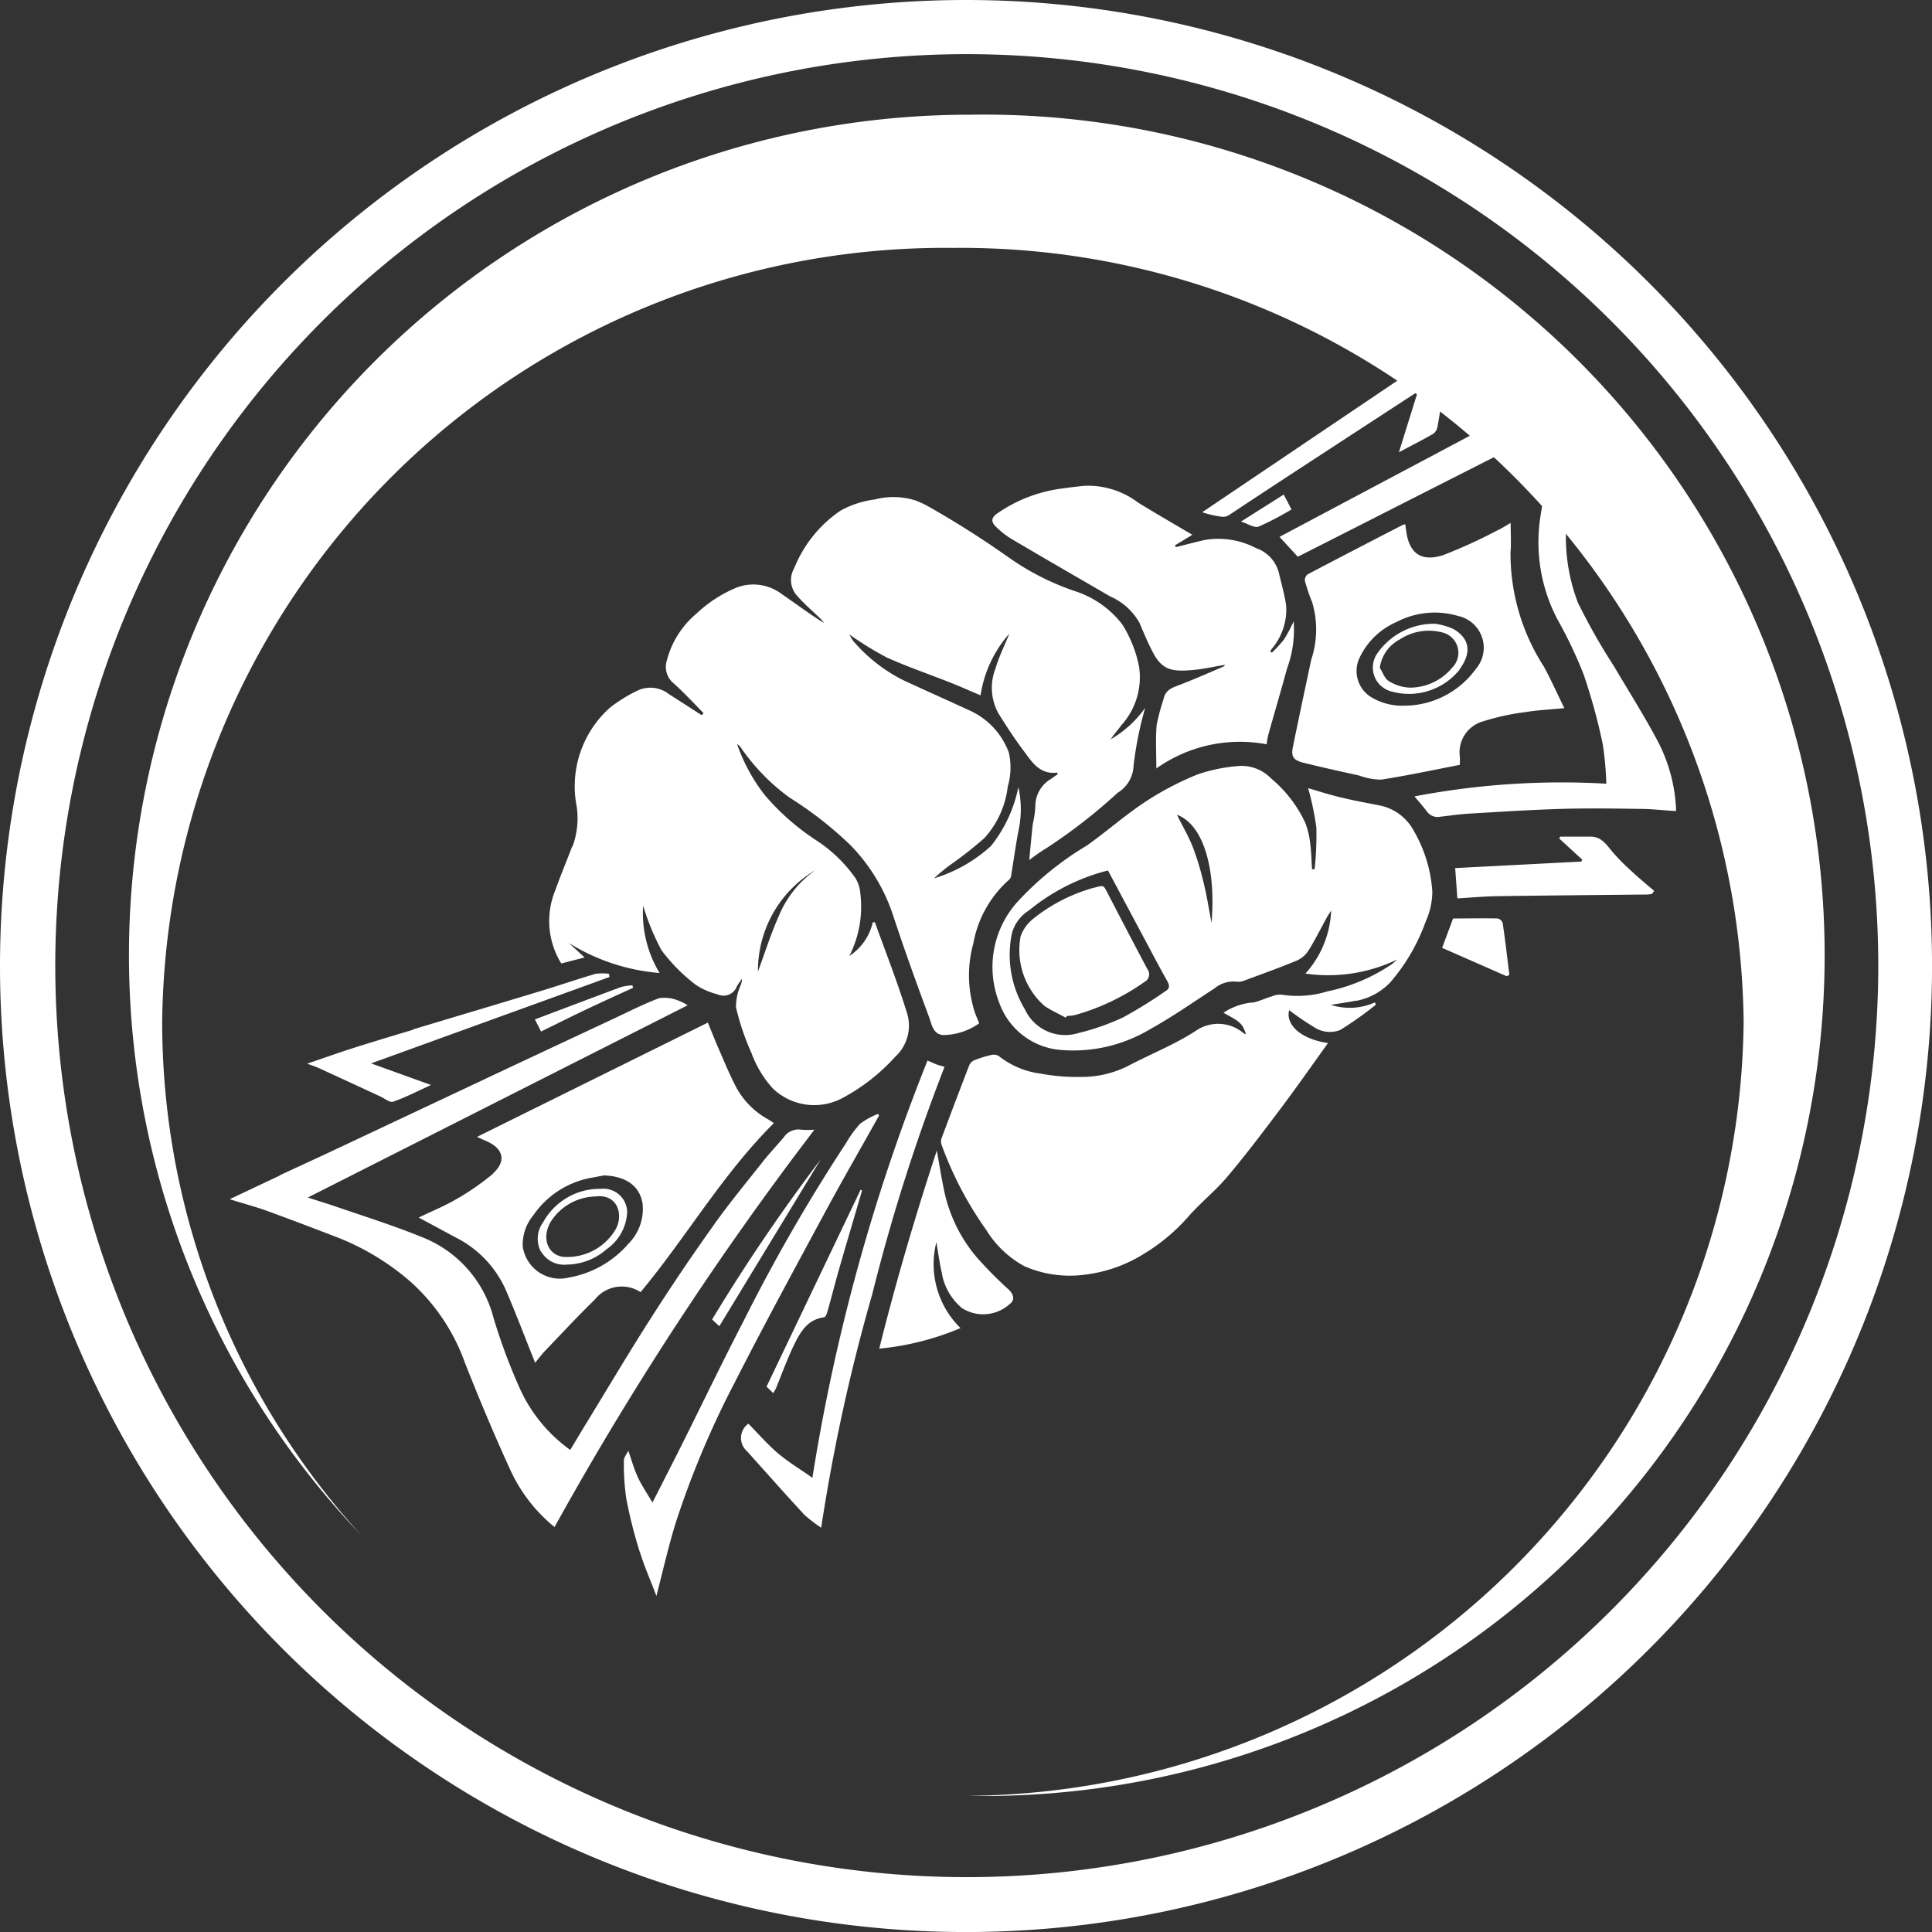
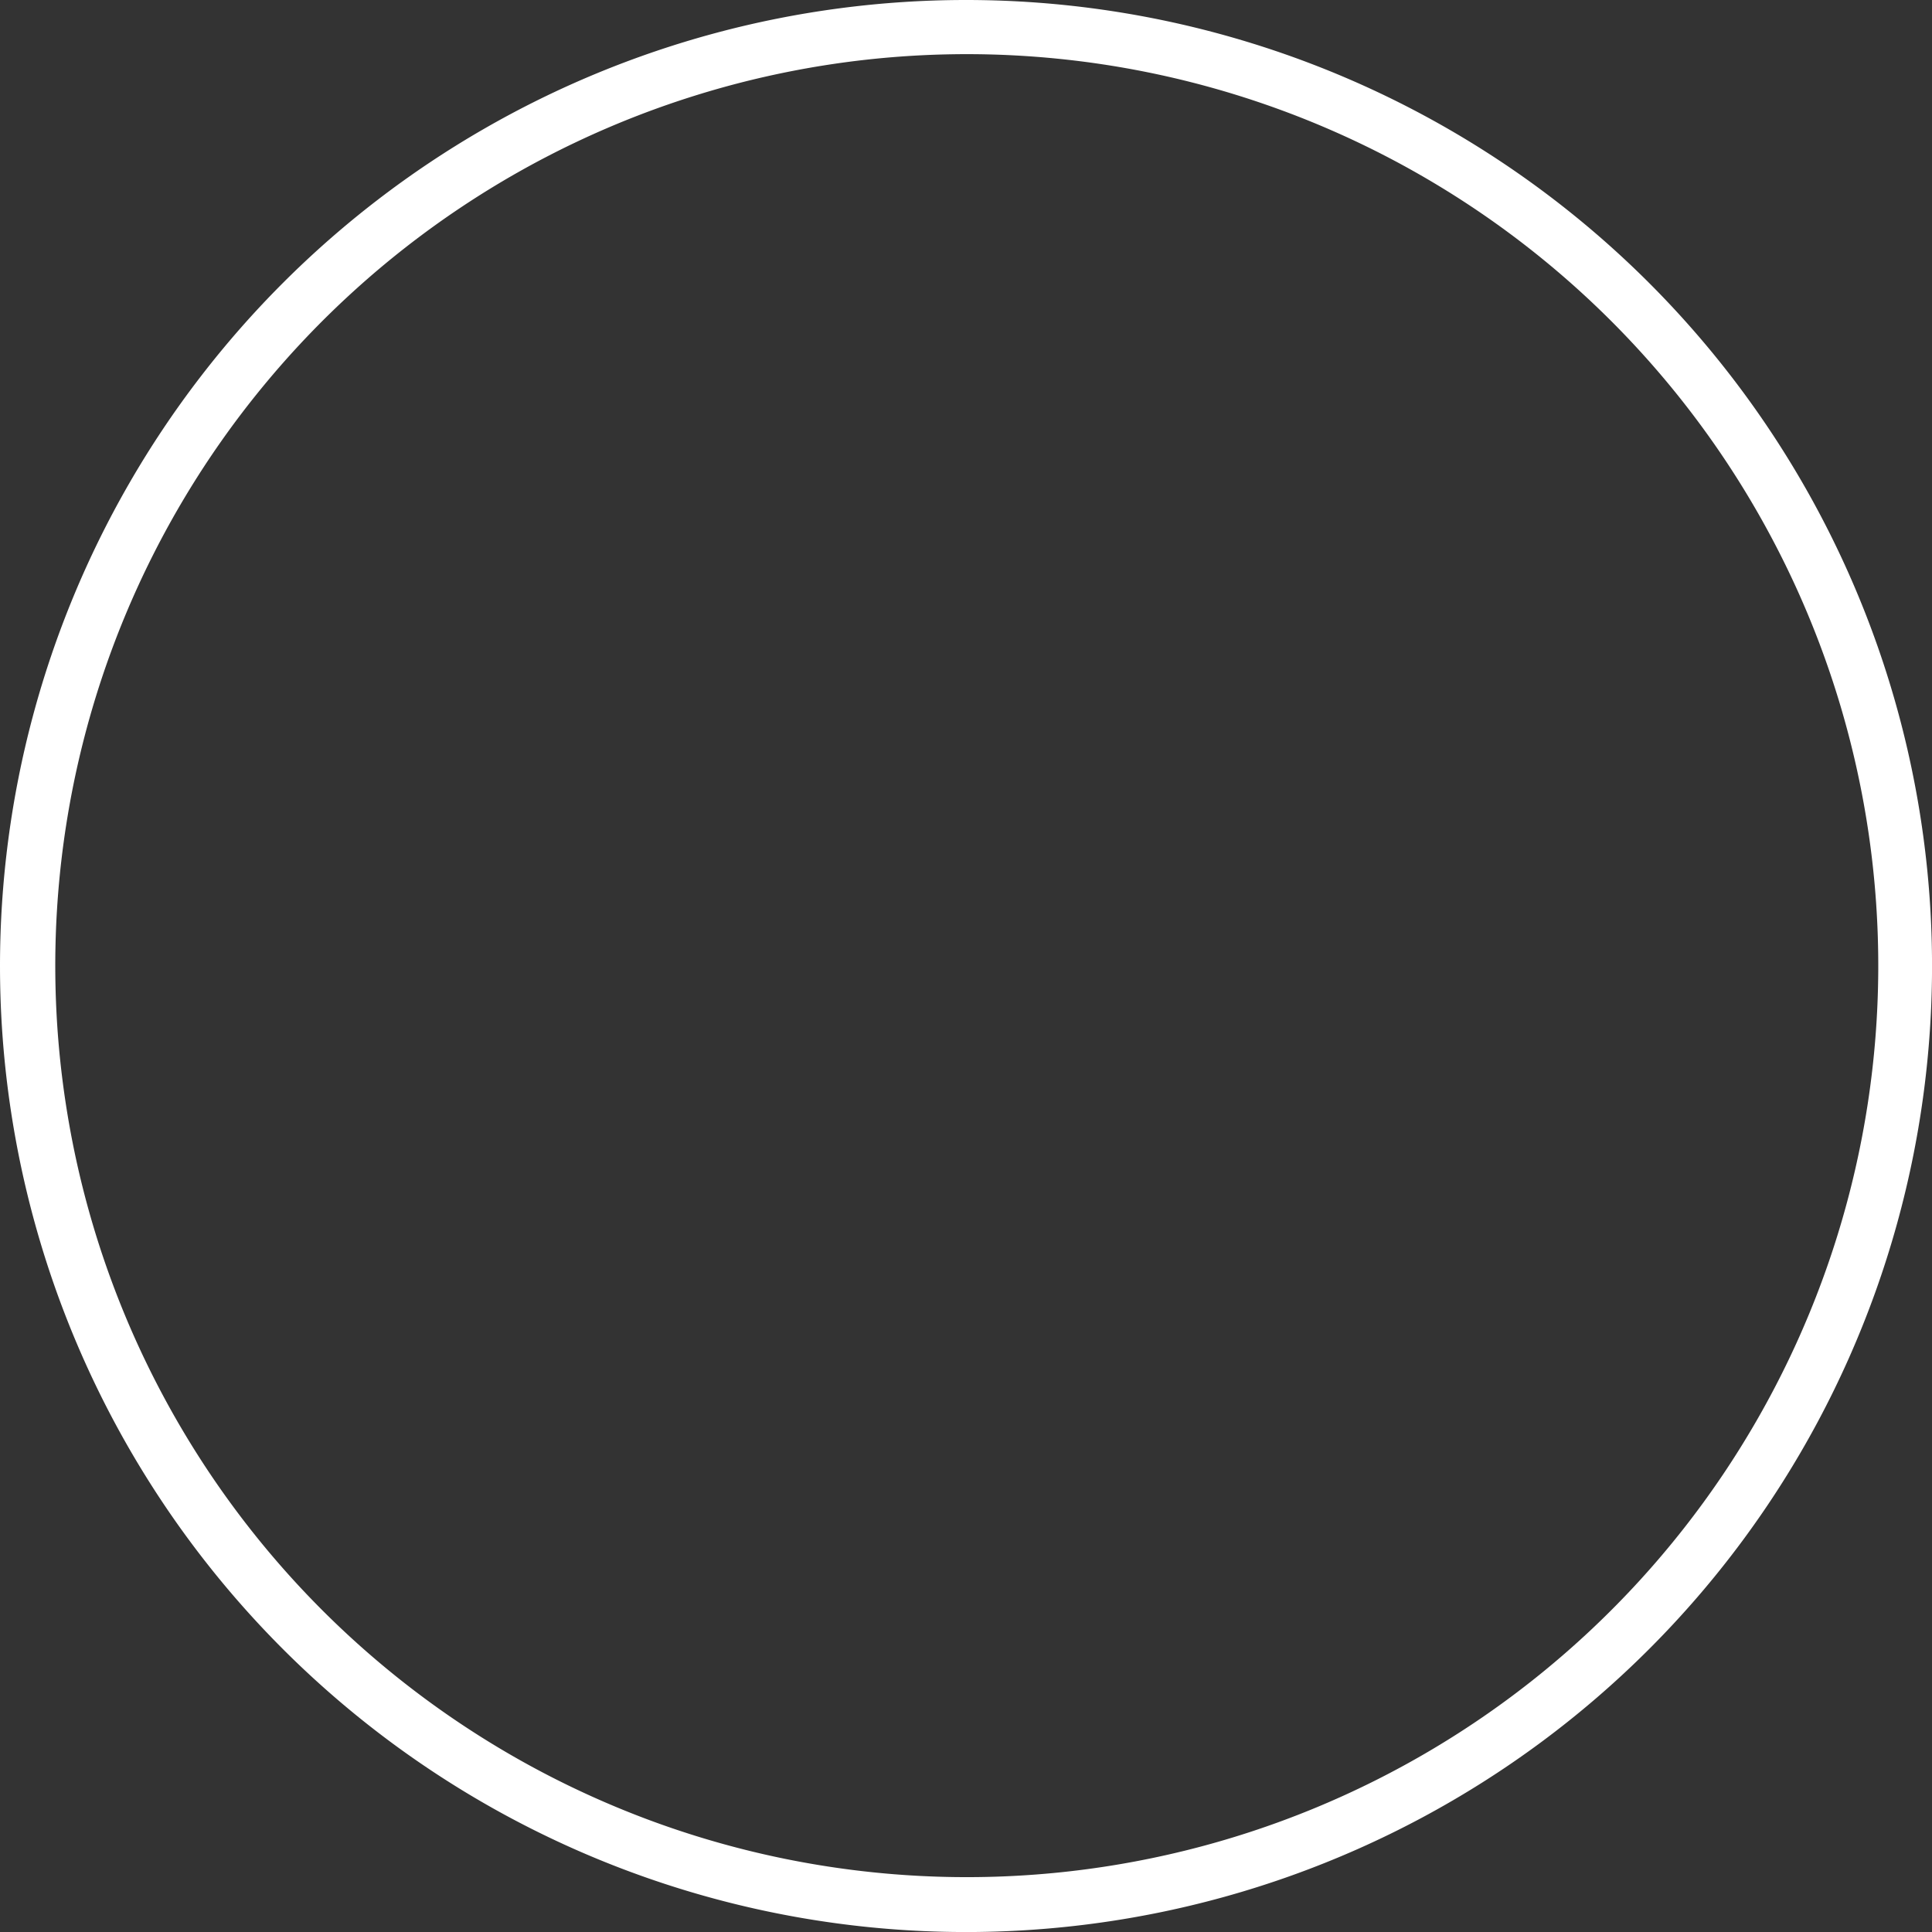
<svg xmlns="http://www.w3.org/2000/svg" width="46.985" height="46.985" viewBox="0 0 46.985 46.985">
  <rect x="0" y="0" width="46.985" height="46.985" fill="#333333" stroke="none" />
  <g id="nav-promotions" transform="translate(252.406 -3169.451)">
    <path id="Ellipse_16" data-name="Ellipse 16" d="M23.493,1.317a22.167,22.167,0,1,0,8.632,1.742,22.181,22.181,0,0,0-8.632-1.742m0-1.317A23.493,23.493,0,1,1,0,23.493,23.493,23.493,0,0,1,23.493,0Z" transform="translate(-252.406 3169.451)" fill="#fff" />
-     <path id="Path_106" data-name="Path 106" d="M29.706,19.119l4.8-3.237q.525.221,1.036.465c-.039.225-.071.452-.113.676a.29.29,0,0,1-.1.186c-.261.152-.534.288-.841.452.156-.5.3-.965.46-1.476-.679.443-1.316.857-1.953,1.273-.878.573-1.757,1.145-2.63,1.726-.122.081-.224.036-.334.022a2.684,2.684,0,0,1-.329-.086m7.5.943a5.065,5.065,0,0,0,.809,2.808c.175.32.323.656.5,1.014-.333.032-.636.046-.933.094a5.753,5.753,0,0,0-1.03.223.783.783,0,0,0-.579.862c.006.064,0,.128,0,.2-.649.125-1.278.261-1.915.359a1.578,1.578,0,0,1-.534-.1c-.454-.1-.908-.2-1.36-.312-.247-.063-.3-.155-.247-.4.143-.7.293-1.405.443-2.107a2.314,2.314,0,0,0,.02-1.4,4.576,4.576,0,0,1-.175-.516.18.18,0,0,1,.066-.157q1.152-.605,2.31-1.2a.382.382,0,0,1,.065-.018c.011.08.021.153.033.226.089.531.413.683.9.52a12.311,12.311,0,0,0,1.3-.594c.118-.053.229-.127.33-.185,0,.23.013.458,0,.683m-1.252,1.588a2,2,0,0,0-1.522.138,1.769,1.769,0,0,0-.89.85.747.747,0,0,0,.271.978,1.47,1.47,0,0,0,.8.208,2.153,2.153,0,0,0,1.741-.887.79.79,0,0,0-.4-1.289m4.69,6.753.053-.073c-.2-.17-.4-.336-.587-.512a4.961,4.961,0,0,1-.419-.427c-.152-.177-.273-.385-.55-.381-.242,0-.485,0-.728,0l-.027.044.56.515-.021.048-3.068.158c.018.246.034.473.053.737.32-.018.625-.046.931-.053,1.233-.018,2.467-.028,3.7-.041a.735.735,0,0,0,.1-.016M36.034,16.85l.244-.138-.206-.107c-.012.082-.027.16-.038.243m-5.386,2.5c.168.053.325.16.427.122a7.132,7.132,0,0,0,.8-.417l-.188-.363-1.041.658m5.331,3.583a1.58,1.58,0,0,1-1.686.544.6.6,0,0,1-.326-.926,1.682,1.682,0,0,1,1.4-.717,1.615,1.615,0,0,1,.443.125c.415.24.445.587.16.975m-.438-.891a1.281,1.281,0,0,0-1.019.171.922.922,0,0,0-.488.69c.071.112.118.267.219.324a1.019,1.019,0,0,0,.531.16,1.335,1.335,0,0,0,1.014-.491.508.508,0,0,0-.256-.854M36.89,29c-.366-.009-.733,0-1.085,0l-.267.714,1.57.69.066-.034c-.053-.42-.1-.841-.163-1.26A.167.167,0,0,0,36.889,29m-3.455,2c-.2.042-.4.066-.6.1a1.485,1.485,0,0,0,1.068-.059l.029.053a8.69,8.69,0,0,1-.871.618.694.694,0,0,1-.641-.073,6.68,6.68,0,0,1-.6-.41c-.09.332.25.7.945.8-.41.569-.8,1.129-1.216,1.679s-.81,1.073-1.244,1.585c-.288.34-.644.622-.938.958a4.6,4.6,0,0,1-1.057.89,3.488,3.488,0,0,1-1.449.52,2.758,2.758,0,0,1-1.481-.205,2.479,2.479,0,0,1-.928-.883,8.641,8.641,0,0,1-1.086-2.072.245.245,0,0,1,0-.156q.333-.893.676-1.782a.248.248,0,0,1,.131-.12,2.719,2.719,0,0,1,.412-.126.236.236,0,0,1,.181.034,2.056,2.056,0,0,0,1.018.423,4.764,4.764,0,0,0,.969.079,2.5,2.5,0,0,0,1.136-.261c.547-.288,1.128-.518,1.646-.85a.953.953,0,0,1,1.182.053.22.22,0,0,0,.053.018c-.088-.254-.134-.3-.549-.52a1.521,1.521,0,0,1,.744-.253c.151-.037.295-.107.444-.15a.493.493,0,0,1,.235-.036,2.474,2.474,0,0,0,1.107-.082,4.352,4.352,0,0,0,1.561-.658c.038-.026.07-.06.134-.116a3.874,3.874,0,0,1-2.231.342,2.432,2.432,0,0,0,.626-1.534c-.053.087-.084.128-.107.172-.152.276-.29.558-.458.823a.656.656,0,0,1-.295.233c-.412.17-.832.32-1.25.475a.383.383,0,0,1-.185.028.723.723,0,0,0-.538.16c-.518.337-1.026.694-1.568.994a3.635,3.635,0,0,1-2.153.508,1.735,1.735,0,0,1-1.521-1.158,2.37,2.37,0,0,1,.448-2.448A7.586,7.586,0,0,1,26.9,27.225c.484-.344.932-.741,1.428-1.068a7.337,7.337,0,0,1,1.272-.664,4.074,4.074,0,0,1,.975-.2,1,1,0,0,1,.809.306,3.1,3.1,0,0,1,.83,1.083,2.016,2.016,0,0,1,.118.511c.027.2.029.406.043.609h.062a7.7,7.7,0,0,0,.043-1.014,7.11,7.11,0,0,0-.2-.957c.233.067.512.158.8.226.312.076.628.132.943.195a1.21,1.21,0,0,1,.828.619A3.387,3.387,0,0,1,35.3,28.34a1.769,1.769,0,0,1-.16.731,4.66,4.66,0,0,1-.864,1.484,1.54,1.54,0,0,1-.838.45m-4.579-.476c-.085-.147-.167-.3-.247-.447l-1.2-2.25a4.931,4.931,0,0,0-1.922.973.935.935,0,0,0-.418.574,2.563,2.563,0,0,0,.32,1.83,1.077,1.077,0,0,0,1.3.577,5.7,5.7,0,0,0,1.084-.379,11.12,11.12,0,0,0,1.042-.645c.1-.06.093-.138.04-.23m.235-4.048c.125.254.281.519.391.8a7.212,7.212,0,0,1,.267.9c.07.29.115.587.18.925.114-1.388-.224-2.4-.837-2.63m-14.7.759a1.986,1.986,0,0,0,.1-.949,2.563,2.563,0,0,1,.8-2.41,3.572,3.572,0,0,1,.7-.432.73.73,0,0,1,.738.095c.267.169.534.343.8.515l.044-.053c-.243-.245-.476-.5-.734-.73a.51.51,0,0,1-.16-.54,2.2,2.2,0,0,1,.722-1.148,3.211,3.211,0,0,1,.98-.635,1.146,1.146,0,0,1,1.1.163c.34.231.667.481,1.022.7a.845.845,0,0,0-.065-.085c-.193-.188-.4-.364-.577-.564a.57.57,0,0,1-.083-.683,3.085,3.085,0,0,1,1.126-1.4,2.335,2.335,0,0,1,.832-.272,1.8,1.8,0,0,1,.978.019,2.326,2.326,0,0,1,.293.131,23.139,23.139,0,0,1,1.97,1.247,6.3,6.3,0,0,0,1.614.827,2.372,2.372,0,0,1,1.163.81,3.019,3.019,0,0,1,.411,1.03,1.737,1.737,0,0,1-.439,1.435c-.077.114-.174.214-.25.333a2.655,2.655,0,0,0,.838-.765,8.765,8.765,0,0,0-.283,1.411.8.8,0,0,1-.388.656,13.17,13.17,0,0,1-1.727,1.343,4.842,4.842,0,0,0-.421.292c.029-.3.053-.587.086-.877a2.5,2.5,0,0,0,.062-.43.766.766,0,0,1,.395-.675c.049-.038.1-.072.151-.107-.009-.018-.015-.039-.019-.038-.422.053-.612-.262-.815-.534-.22-.292-.419-.6-.612-.91a1.286,1.286,0,0,1-.069-1.088c.083-.285.218-.554.337-.847a2.911,2.911,0,0,0-.7,1.5c-.242-.1-.474-.206-.71-.3-.526-.209-1.065-.392-1.58-.625a8.257,8.257,0,0,1-.9-.555,1.064,1.064,0,0,0,.093.158,3.917,3.917,0,0,0,1.209.95c.544.253,1.091.495,1.636.747A1.809,1.809,0,0,1,25,24.961a1.638,1.638,0,0,1-.025.83,2.242,2.242,0,0,1-.57,1.255,9.527,9.527,0,0,1-.815.641,4.146,4.146,0,0,0-.406.336,3.592,3.592,0,0,0,1.383-.786,3.369,3.369,0,0,0,.666-1.431,2.456,2.456,0,0,1,.01,1.026c-.073.365-.121.735-.182,1.1a.2.2,0,0,1-.044.117,2.7,2.7,0,0,0-.878,1.553,2.911,2.911,0,0,0,.035,1.68c.029.083.066.163.107.267a1.548,1.548,0,0,1-.88.286c-.244-.019-.277-.267-.34-.438-.311-.838-.615-1.68-.893-2.529a4.435,4.435,0,0,0-1.014-1.647,9.071,9.071,0,0,0-1.484-1.16,5.019,5.019,0,0,1-1.183-1.213.293.293,0,0,0-.095-.09A4.3,4.3,0,0,0,19.067,26a5.827,5.827,0,0,0,1.272,1.113,3.482,3.482,0,0,1,.935.91.822.822,0,0,1,.116.371,2.645,2.645,0,0,1-.267,1.517,1.332,1.332,0,0,0,.569-.818h.053c.261.728.545,1.447.773,2.185a1.025,1.025,0,0,1-.278,1.083,4.724,4.724,0,0,1-1.253.988,1.454,1.454,0,0,1-1.724-.214,2.616,2.616,0,0,1-.523-.868,6.1,6.1,0,0,1-.374-1.106,1.277,1.277,0,0,1,.107-.525.4.4,0,0,0,.037-.168c-.041.06-.086.117-.122.18a.346.346,0,0,1-.474.195,1.655,1.655,0,0,1-.534-.236,4.239,4.239,0,0,1-.827-.837,5.807,5.807,0,0,1-.445-1.081,2.809,2.809,0,0,0,.4,1.637,4.924,4.924,0,0,1-2.205-.729l.381.351-.567.146a1.966,1.966,0,0,1-.138-1.8c.124-.35.27-.694.4-1.038M18.9,30.29c.174-.47.317-.925.51-1.357a2.552,2.552,0,0,1,.89-1.111,2.84,2.84,0,0,0-1.4,2.468m4.474,7.35a1.426,1.426,0,0,0,.488.836.961.961,0,0,0,1.161-.1c.128-.09.1-.227-.014-.341a9.858,9.858,0,0,1-.8-.809,3.669,3.669,0,0,1-.759-1.507c-.082-.364-.138-.734-.2-1.076-.513,1.56-.99,3.169-1.4,4.818a6.674,6.674,0,0,0,1.976-.5,2.175,2.175,0,0,1-.587-2.089c.043.242.075.507.137.764M32.033,20.2c1.056-.534,2.129-1.08,3.2-1.624l2.3-1.167q-.381-.227-.77-.441l-5.179,2.751.442.481m-3.914-1.339a2.008,2.008,0,0,0-1.285-.382c-.208.021-.415.046-.622.077a3.553,3.553,0,0,0-1.495.6c-.142.1-.144.206-.013.326a2.082,2.082,0,0,0,.342.271c.8.475,1.614.941,2.42,1.411a1.513,1.513,0,0,1,.721.649c.1.237.2.476.32.706.226.445.481.473.908.444.287-.019.57-.087.851-.132-.007.009-.019.035-.039.043-.374.16-.747.325-1.128.469-.164.062-.287.127-.327.317a5.372,5.372,0,0,0-.169.634c-.029.357-.007.718-.007,1.057a3.508,3.508,0,0,1,2.682-.587,1.944,1.944,0,0,1,.037-.221c.151-.539.311-1.076.457-1.616a2.732,2.732,0,0,0,.163-1.153,4.112,4.112,0,0,1-.23.434,3.182,3.182,0,0,1-.3.328l-.041-.036.04-.059a1.47,1.47,0,0,0,.348-1.057c-.041-.267-.115-.528-.177-.79a.859.859,0,0,0-.553-.6A1.966,1.966,0,0,0,29.74,19.8c-.226.053-.452.113-.678.169l-.02-.044.422-.256c-.418-.248-.887-.516-1.345-.8m-.689,9.564c-.142-.272-.1-.243-.4-.17a4.1,4.1,0,0,0-1.421.732.961.961,0,0,0-.32.434,1.809,1.809,0,0,0,.582,1.7c.16.107.344.19.516.284l.027-.043a1.135,1.135,0,0,0,.19-.02,5.492,5.492,0,0,0,1.7-.81.206.206,0,0,0,.069-.305c-.32-.6-.631-1.2-.943-1.8m-11.4,15.977c.115.368.273.723.4,1.063.157-.6.29-1.2.474-1.791a22.167,22.167,0,0,1,1.428-3.394c.713-1.4,1.467-2.786,2.214-4.172.422-.782.868-1.552,1.3-2.327l-.027-.038a1.891,1.891,0,0,0-.433.237,2.739,2.739,0,0,0-.344.473A42.833,42.833,0,0,0,18.54,38.81c-.51.984-.99,1.984-1.486,2.976-.227.454-.46.908-.72,1.418-.14-.24-.267-.423-.358-.622s-.146-.4-.229-.638c-.043.089-.107.16-.107.231a5.747,5.747,0,0,0,.058.935,11.352,11.352,0,0,0,.329,1.3m3.246-3.869a1.308,1.308,0,0,0,.066-.118c.144-.349.27-.706.435-1.045.152-.312.324-.625.73-.678.03,0,.065-.069.077-.112.1-.34.183-.681.28-1.02.187-.651.38-1.3.57-1.951l-.033-.023-2.289,4.791.16.155M17.96,38.916l2.464-4.053a44.34,44.34,0,0,0-2.639,3.889l.176.164M20,43.475a3.364,3.364,0,0,0,.438.341,44.941,44.941,0,0,1,1.241-5.677,45.743,45.743,0,0,1,1.759-5.531c-.06-.018-.12-.033-.178-.053s-.116-.048-.236-.1a46.938,46.938,0,0,0-2.8,10.148c-.28-.2-.572-.374-.829-.59s-.489-.485-.728-.727a.427.427,0,0,0-.036.667c.457.507.908,1.02,1.372,1.52M7.278,35.248c-.4.189-.807.381-1.225.579.312.1.61.176.9.281.587.214,1.168.435,1.749.659a6.109,6.109,0,0,1,1.756,1.073,4.818,4.818,0,0,1,1.318,1.971c.351.89.722,1.774,1.121,2.642A3.863,3.863,0,0,0,13.953,43.8a78.354,78.354,0,0,1,6.321-9.664,2.005,2.005,0,0,1-.324,0,.431.431,0,0,0-.427.192c-.165.194-.342.381-.5.58-.4.507-.814,1.007-1.188,1.533q-.8,1.121-1.539,2.279c-.525.819-1.02,1.655-1.528,2.486-.144.235-.286.473-.433.718a3.729,3.729,0,0,1-1.206-1.449,14.125,14.125,0,0,1-.661-1.767,2.88,2.88,0,0,0-1.687-1.938c-.675-.278-1.374-.5-2.064-.736-.238-.083-.481-.156-.764-.248l9.237-4.675a1.192,1.192,0,0,0-.247-.123.9.9,0,0,0-.447-.05c-.383.143-.747.332-1.121.506q-1.175.55-2.349,1.1l-4.2,1.978q-.772.363-1.548.719M38.77,18.193q-.276-.186-.556-.366a13.946,13.946,0,0,0-.293,1.452,4.039,4.039,0,0,0,.42,2.443,10.822,10.822,0,0,1,.636,1.335,14.259,14.259,0,0,1,.465,1.69,7.343,7.343,0,0,1,.089.975,19.007,19.007,0,0,0-4.666.309c.1.117.209.241.309.374a.32.32,0,0,0,.32.12c.233-.027.466-.061.7-.075.747-.044,1.492-.093,2.239-.115.637-.019,1.276-.01,1.913,0,.287,0,.573.035.879.053a.951.951,0,0,0,0-.1,3.938,3.938,0,0,0-.457-1.627c-.326-.612-.7-1.2-1.053-1.8a14.9,14.9,0,0,1-.874-1.541,4.452,4.452,0,0,1-.2-2.489c.033-.217.076-.431.123-.644M13.62,37.1a.677.677,0,0,1,.058-.716,1.569,1.569,0,0,1,1.4-.809.577.577,0,0,1,.641.568,1.16,1.16,0,0,1-.5.9,1.491,1.491,0,0,1-.97.374.646.646,0,0,1-.624-.32m.542.132a1.368,1.368,0,0,0,1.272-.669c.208-.381.026-.868-.486-.8a1.325,1.325,0,0,0-1.091.613c-.231.388-.08.806.305.857m-.694-5.781.152.3c.369-.18.736-.365,1.107-.541s.752-.348,1.129-.521l-.013-.061a1.289,1.289,0,0,0-.274.04c-.7.259-1.4.525-2.1.789m-2.966.252c-.476.143-.953.286-1.426.436-.374.119-.743.251-1.144.388.118.044.2.07.282.107.5.229,1,.46,1.495.69.107.048.233.156.312.128.306-.107.6-.259.922-.407l-1.457-.525,5.795-2.1c0-.026-.006-.053-.009-.078a1.21,1.21,0,0,0-.327,0c-.453.133-.9.287-1.351.423-1.029.312-2.06.619-3.09.929M12.456,35.2c.335-.3.251-.612-.168-.789-.068-.029-.134-.06-.22-.1l5.614-2.779c.093.227.179.446.274.663.133.305.261.615.414.908a1.944,1.944,0,0,0,.779.783c.042.025.082.053.138.09-1.254,1.248-2.13,2.776-3.242,4.111a.836.836,0,0,0-1.117.186c-.414.4-.8.821-1.2,1.236-.08.083-.148.176-.247.295-.256-.638-.474-1.215-.718-1.781a2.616,2.616,0,0,0-1.213-1.265c-.294-.16-.59-.317-.9-.485.3-.147.613-.272.9-.439a6.024,6.024,0,0,0,.916-.635m.713,1.77a.911.911,0,0,0,1.126.762,2.474,2.474,0,0,0,1.442-.818,1.2,1.2,0,0,0,.348-.971c-.066-.436-.4-.673-.94-.694l-.279.053a2.18,2.18,0,0,0-1.437.914,1.131,1.131,0,0,0-.26.757" transform="translate(-252.873 3162.788)" fill="#fff" fill-rule="evenodd" />
-     <path id="Path_107" data-name="Path 107" d="M20.444,0A20.439,20.439,0,0,0,5.655,34.551,18.527,18.527,0,0,1,.809,22.064,19.031,19.031,0,0,1,20.039,3.239a19.031,19.031,0,0,1,19.23,18.825,19.024,19.024,0,0,1-19.025,18.82c.067,0,.133,0,.2,0A20.445,20.445,0,1,0,20.444,0" transform="translate(-249.271 3172.241)" fill="#fff" />
  </g>
</svg>